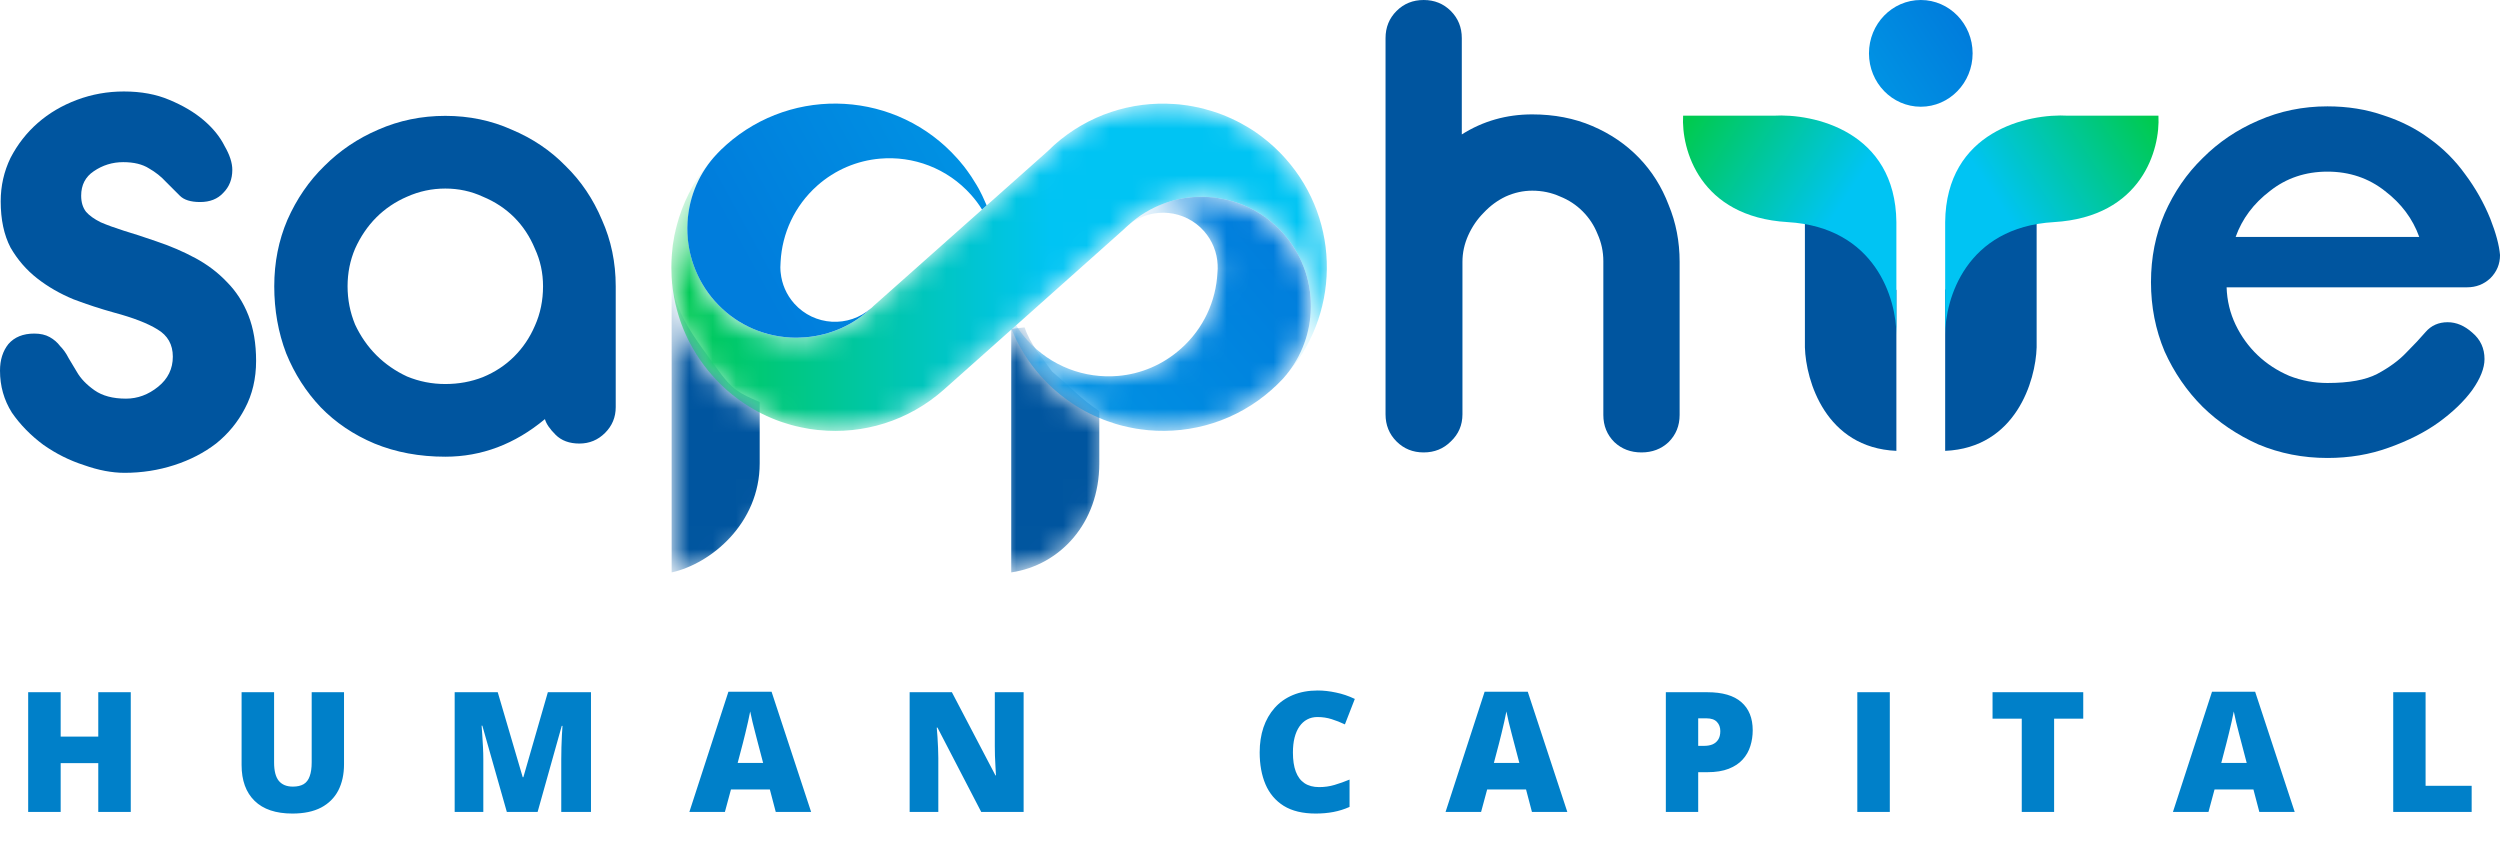
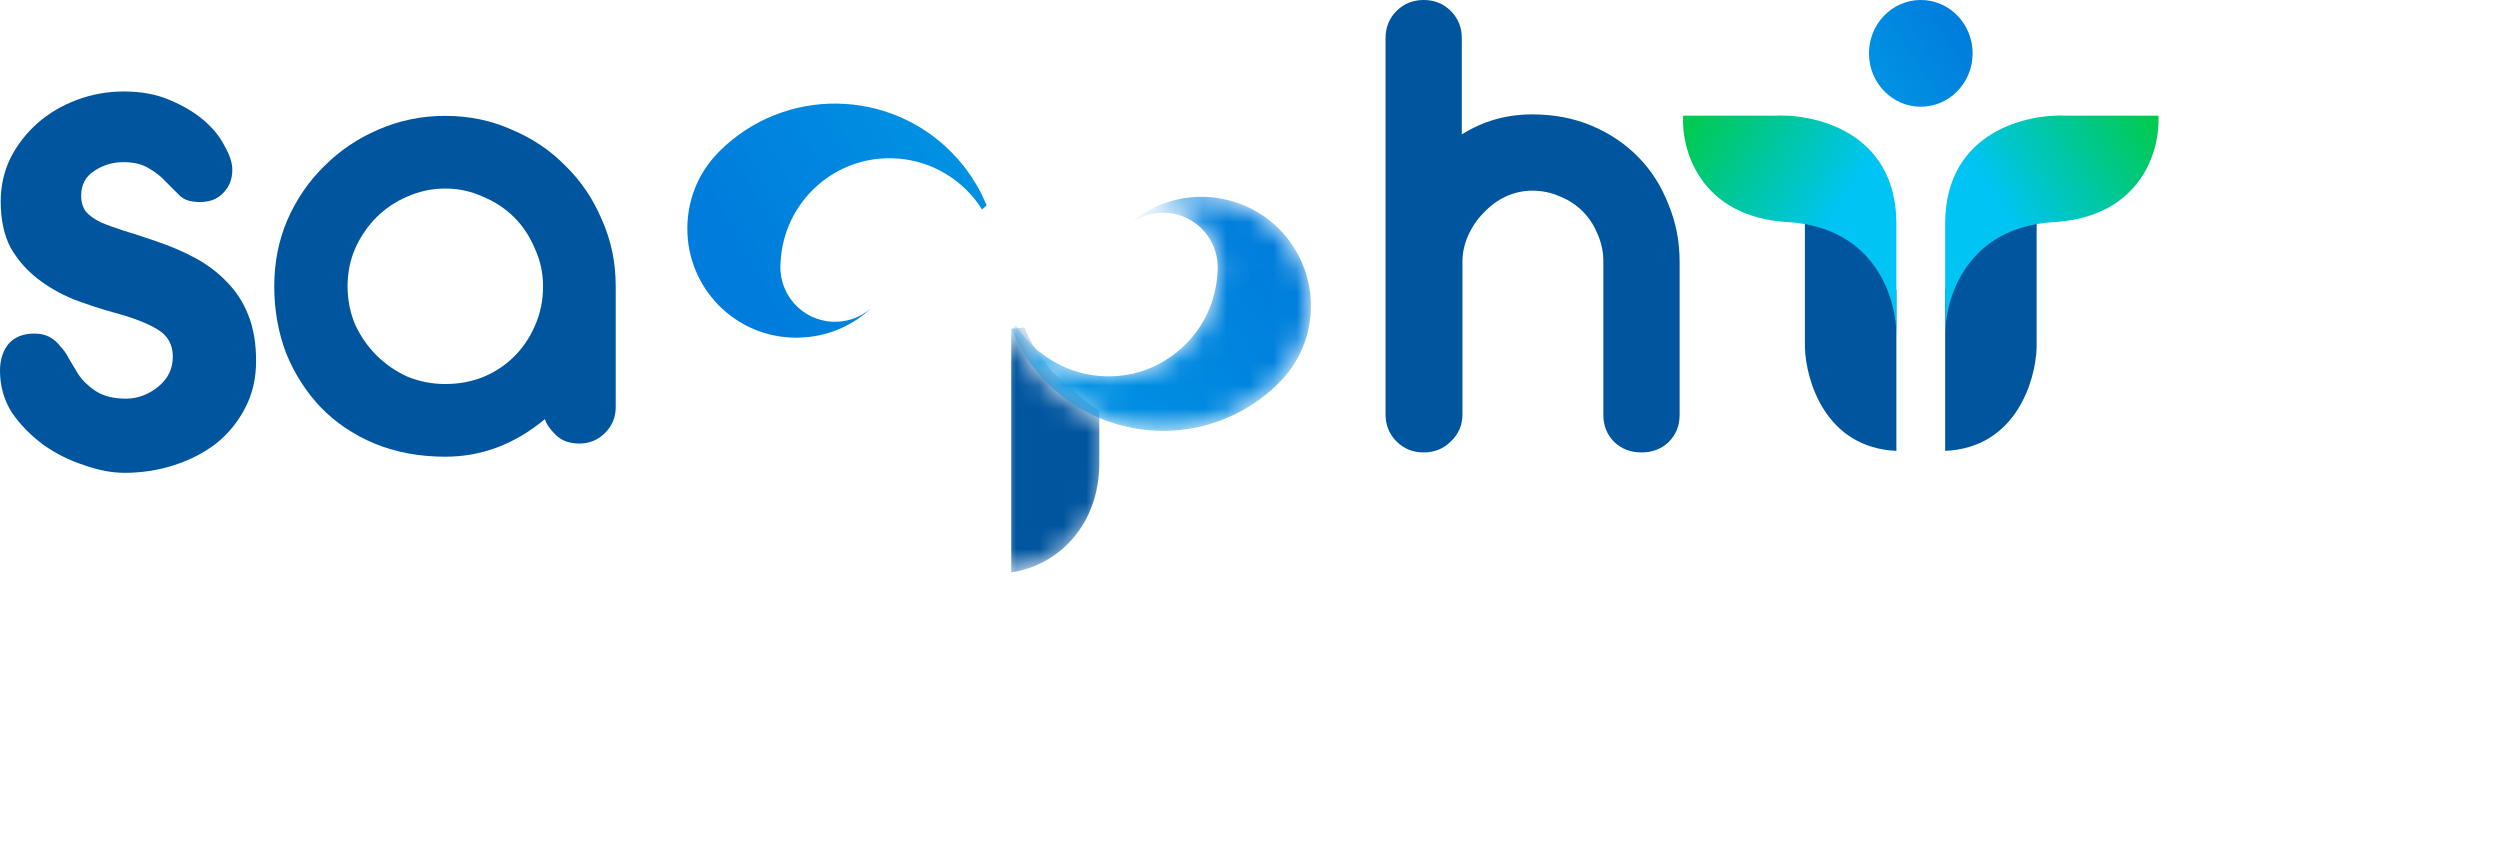
<svg xmlns="http://www.w3.org/2000/svg" width="107" height="37" viewBox="0 0 107 37" fill="none">
-   <path d="M5.597 34.75H4.206V32.661H2.597V34.75H1.206V29.627H2.597V31.526H4.206V29.627H5.597V34.75ZM14.724 29.627V32.711C14.724 33.14 14.642 33.514 14.479 33.832C14.315 34.147 14.07 34.391 13.743 34.564C13.415 34.735 13.005 34.82 12.513 34.82C11.807 34.82 11.268 34.639 10.897 34.277C10.526 33.915 10.34 33.403 10.34 32.742V29.627H11.731V32.633C11.731 32.995 11.799 33.258 11.934 33.422C12.07 33.585 12.27 33.667 12.534 33.667C12.723 33.667 12.877 33.632 12.996 33.562C13.115 33.49 13.202 33.376 13.255 33.222C13.312 33.068 13.34 32.869 13.34 32.626V29.627H14.724ZM21.692 34.75L20.644 31.06H20.613C20.622 31.156 20.631 31.285 20.641 31.449C20.652 31.613 20.663 31.789 20.672 31.978C20.682 32.167 20.686 32.35 20.686 32.525V34.75H19.46V29.627H21.303L22.372 33.264H22.4L23.448 29.627H25.294V34.75H24.022V32.504C24.022 32.343 24.025 32.17 24.029 31.985C24.036 31.798 24.043 31.623 24.05 31.459C24.06 31.294 24.068 31.163 24.075 31.067H24.043L23.01 34.75H21.692ZM33.202 34.75L32.95 33.79H31.285L31.026 34.75H29.505L31.176 29.606H33.023L34.716 34.75H33.202ZM32.662 32.654L32.441 31.813C32.418 31.722 32.384 31.593 32.34 31.424C32.295 31.254 32.251 31.079 32.207 30.899C32.164 30.717 32.132 30.567 32.108 30.45C32.087 30.567 32.057 30.712 32.017 30.885C31.98 31.055 31.94 31.225 31.898 31.393C31.858 31.561 31.823 31.701 31.793 31.813L31.572 32.654H32.662ZM43.811 34.75H41.996L40.124 31.141H40.093C40.105 31.25 40.115 31.382 40.124 31.537C40.134 31.691 40.142 31.848 40.149 32.01C40.156 32.169 40.16 32.312 40.16 32.441V34.75H38.933V29.627H40.741L42.605 33.187H42.627C42.62 33.075 42.612 32.945 42.605 32.798C42.599 32.649 42.592 32.498 42.584 32.346C42.58 32.194 42.578 32.06 42.578 31.943V29.627H43.811V34.75ZM56.384 30.689C56.221 30.689 56.075 30.724 55.946 30.794C55.818 30.861 55.708 30.961 55.617 31.091C55.526 31.222 55.456 31.382 55.407 31.572C55.36 31.759 55.337 31.971 55.337 32.209C55.337 32.532 55.377 32.803 55.459 33.022C55.541 33.242 55.665 33.408 55.831 33.52C55.999 33.632 56.209 33.688 56.461 33.688C56.69 33.688 56.91 33.657 57.12 33.594C57.333 33.531 57.547 33.455 57.761 33.366V34.536C57.535 34.637 57.302 34.709 57.064 34.754C56.828 34.798 56.577 34.82 56.311 34.82C55.755 34.82 55.299 34.71 54.944 34.491C54.591 34.269 54.331 33.962 54.163 33.569C53.997 33.177 53.914 32.721 53.914 32.202C53.914 31.815 53.968 31.459 54.075 31.137C54.185 30.815 54.345 30.535 54.555 30.299C54.765 30.061 55.025 29.878 55.333 29.749C55.644 29.619 55.999 29.553 56.398 29.553C56.646 29.553 56.906 29.582 57.18 29.641C57.455 29.697 57.724 29.788 57.986 29.914L57.562 31.004C57.375 30.915 57.186 30.84 56.994 30.78C56.803 30.719 56.599 30.689 56.384 30.689ZM65.567 34.75L65.315 33.79H63.65L63.391 34.75H61.87L63.542 29.606H65.388L67.081 34.75H65.567ZM65.028 32.654L64.807 31.813C64.783 31.722 64.75 31.593 64.705 31.424C64.661 31.254 64.616 31.079 64.572 30.899C64.53 30.717 64.497 30.567 64.474 30.45C64.453 30.567 64.422 30.712 64.383 30.885C64.345 31.055 64.306 31.225 64.264 31.393C64.224 31.561 64.189 31.701 64.159 31.813L63.938 32.654H65.028ZM73.072 29.627C73.721 29.627 74.207 29.768 74.529 30.051C74.854 30.333 75.016 30.735 75.016 31.256C75.016 31.49 74.983 31.714 74.915 31.929C74.85 32.144 74.741 32.336 74.589 32.504C74.439 32.672 74.24 32.805 73.99 32.903C73.742 33.001 73.436 33.05 73.072 33.05H72.683V34.75H71.298V29.627H73.072ZM73.04 30.745H72.683V31.922H72.956C73.075 31.922 73.186 31.902 73.289 31.863C73.392 31.82 73.473 31.754 73.534 31.663C73.597 31.569 73.629 31.445 73.629 31.291C73.629 31.13 73.581 30.999 73.485 30.899C73.389 30.796 73.241 30.745 73.04 30.745ZM79.493 34.75V29.627H80.884V34.75H79.493ZM87.916 34.75H86.531V30.759H85.281V29.627H89.163V30.759H87.916V34.75ZM96.699 34.75L96.447 33.79H94.782L94.523 34.75H93.002L94.674 29.606H96.52L98.213 34.75H96.699ZM96.159 32.654L95.939 31.813C95.915 31.722 95.882 31.593 95.837 31.424C95.793 31.254 95.748 31.079 95.704 30.899C95.662 30.717 95.629 30.567 95.606 30.45C95.585 30.567 95.554 30.712 95.515 30.885C95.477 31.055 95.438 31.225 95.395 31.393C95.356 31.561 95.321 31.701 95.29 31.813L95.07 32.654H96.159ZM102.43 34.75V29.627H103.815V33.632H105.787V34.75H102.43Z" fill="#0080C9" />
  <path d="M60.933 0C61.394 0 61.781 0.157 62.095 0.47C62.408 0.784 62.565 1.171 62.565 1.632V5.754C63.469 5.182 64.474 4.896 65.58 4.896C66.521 4.896 67.379 5.062 68.153 5.394C68.928 5.726 69.591 6.178 70.145 6.75C70.698 7.322 71.122 7.995 71.417 8.769C71.731 9.525 71.888 10.337 71.888 11.204V17.76C71.888 18.221 71.731 18.608 71.417 18.922C71.104 19.217 70.716 19.364 70.255 19.364C69.794 19.364 69.407 19.217 69.094 18.922C68.78 18.608 68.623 18.221 68.623 17.76V11.176C68.623 10.77 68.54 10.383 68.374 10.014C68.227 9.645 68.015 9.323 67.738 9.046C67.462 8.769 67.139 8.557 66.77 8.41C66.401 8.244 66.004 8.161 65.58 8.161C65.193 8.161 64.815 8.244 64.446 8.41C64.096 8.576 63.782 8.806 63.506 9.101C63.229 9.378 63.008 9.701 62.842 10.069C62.676 10.438 62.593 10.816 62.593 11.204V17.732C62.593 18.193 62.427 18.581 62.095 18.894C61.781 19.208 61.394 19.364 60.933 19.364C60.472 19.364 60.085 19.208 59.771 18.894C59.458 18.581 59.301 18.193 59.301 17.732V1.632C59.301 1.171 59.458 0.784 59.771 0.47C60.085 0.157 60.472 0 60.933 0Z" fill="#00559F" />
  <mask id="mask0_12149_19747" style="mask-type:luminance" maskUnits="userSpaceOnUse" x="42" y="14" width="6" height="11">
    <path d="M47.429 19.83L47.429 18.036C46.355 17.656 45.357 17.006 44.542 16.092C44.001 15.486 43.584 14.806 43.295 14.094L42.758 14.572L42.758 24.5L42.758 24.5C45.338 24.5 47.429 22.409 47.429 19.83Z" fill="white" />
  </mask>
  <g mask="url(#mask0_12149_19747)">
    <path d="M47.05 19.829L47.05 17.596C46.268 17.075 45.877 16.619 45.029 15.902C44.593 15.295 44.088 14.724 43.855 14.012L43.281 14.077L43.281 24.499C45.355 24.194 47.05 22.408 47.05 19.829Z" fill="#00559F" />
  </g>
  <mask id="mask1_12149_19747" style="mask-type:luminance" maskUnits="userSpaceOnUse" x="28" y="11" width="6" height="14">
    <path d="M33.418 19.831L33.418 18.048C32.332 17.668 31.323 17.014 30.504 16.093C29.415 14.869 28.834 13.371 28.746 11.854L28.746 24.5C31.326 24.5 33.418 22.409 33.418 19.831Z" fill="white" />
  </mask>
  <g mask="url(#mask1_12149_19747)">
-     <path d="M32.515 19.831L32.515 17.206C31.639 16.826 31.346 16.693 30.685 15.773C29.806 14.548 28.817 13.371 28.746 11.854L28.746 24.5C30.424 24.13 32.515 22.409 32.515 19.831Z" fill="#00559F" />
-   </g>
+     </g>
  <mask id="mask2_12149_19747" style="mask-type:luminance" maskUnits="userSpaceOnUse" x="28" y="4" width="29" height="15">
-     <path d="M55.016 6.783C54.929 6.684 54.841 6.593 54.75 6.502C54.607 6.356 54.457 6.217 54.304 6.089C54.245 6.038 54.187 5.99 54.128 5.946C53.887 5.753 53.635 5.577 53.371 5.424C53.287 5.373 53.203 5.325 53.119 5.281C52.991 5.212 52.864 5.146 52.732 5.088C52.728 5.084 52.724 5.081 52.721 5.081C52.589 5.022 52.458 4.964 52.322 4.912C52.048 4.806 51.77 4.719 51.489 4.646C51.489 4.646 51.489 4.646 51.485 4.646C51.365 4.613 51.24 4.587 51.112 4.565C51.083 4.554 51.05 4.551 51.021 4.547C50.893 4.521 50.765 4.503 50.637 4.489C50.509 4.47 50.378 4.459 50.25 4.452C48.437 4.328 46.584 4.905 45.121 6.206C45.023 6.294 44.931 6.381 44.84 6.473L42.23 8.793L42.033 8.968L37.39 13.093L37.336 13.145L37.292 13.185C36.546 13.893 35.574 14.343 34.499 14.434C34.276 14.453 34.046 14.46 33.815 14.445C31.242 14.303 29.279 12.092 29.429 9.513C29.495 8.369 29.963 7.346 30.697 6.579C30.639 6.633 30.584 6.692 30.533 6.747C30.365 6.937 30.204 7.134 30.058 7.335C30.003 7.412 29.952 7.488 29.897 7.565C29.838 7.653 29.784 7.744 29.729 7.835L29.652 7.967C29.634 7.996 29.619 8.029 29.601 8.058C29.582 8.088 29.568 8.121 29.553 8.15C29.528 8.193 29.502 8.241 29.48 8.285C29.37 8.504 29.272 8.727 29.188 8.953C29.144 9.067 29.104 9.18 29.067 9.297C29.038 9.385 29.012 9.472 28.99 9.56C28.965 9.648 28.943 9.735 28.921 9.823C28.913 9.845 28.91 9.871 28.906 9.896C28.895 9.933 28.888 9.969 28.881 10.006C28.866 10.061 28.855 10.119 28.848 10.178C28.829 10.28 28.811 10.382 28.797 10.484C28.797 10.495 28.793 10.506 28.793 10.517C28.778 10.642 28.767 10.766 28.756 10.894C28.749 10.952 28.745 11.011 28.745 11.073C28.742 11.117 28.738 11.164 28.738 11.208C28.734 11.285 28.734 11.361 28.734 11.438C28.734 11.577 28.738 11.716 28.745 11.855C28.833 13.371 29.414 14.869 30.504 16.093C31.322 17.014 32.331 17.668 33.417 18.048C33.439 18.055 33.461 18.062 33.483 18.07C33.556 18.095 33.629 18.117 33.702 18.139C33.797 18.168 33.892 18.198 33.987 18.22C34.013 18.227 34.035 18.234 34.06 18.238C34.141 18.26 34.221 18.278 34.305 18.293C34.415 18.318 34.524 18.337 34.634 18.355L34.711 18.366C34.802 18.38 34.894 18.391 34.981 18.402C35.003 18.402 35.022 18.406 35.04 18.406C36.922 18.6 38.874 18.029 40.399 16.674L42.76 14.573L43.297 14.095L43.491 13.923L48.119 9.798L48.144 9.772C48.17 9.746 48.199 9.721 48.228 9.695C48.228 9.695 48.232 9.695 48.232 9.692C48.258 9.666 48.283 9.644 48.312 9.622C48.316 9.619 48.324 9.615 48.327 9.611C48.345 9.593 48.367 9.571 48.389 9.553L48.466 9.487C48.517 9.447 48.572 9.403 48.623 9.363C48.74 9.271 48.861 9.191 48.985 9.114C49.029 9.089 49.077 9.059 49.124 9.034C49.204 8.986 49.285 8.943 49.369 8.902C49.435 8.87 49.501 8.84 49.566 8.811C49.636 8.782 49.705 8.753 49.771 8.727C49.91 8.672 50.053 8.628 50.195 8.588C50.239 8.574 50.283 8.563 50.327 8.555C50.553 8.497 50.787 8.46 51.025 8.438C51.08 8.435 51.138 8.431 51.193 8.427L51.255 8.427C51.405 8.42 51.548 8.42 51.705 8.431C51.855 8.435 51.997 8.457 52.143 8.479L52.147 8.482C54.501 8.84 56.237 10.938 56.099 13.36C56.036 14.445 55.609 15.421 54.94 16.177C57.352 13.565 57.433 9.494 55.016 6.783Z" fill="white" />
-   </mask>
+     </mask>
  <g mask="url(#mask2_12149_19747)">
-     <path d="M55.016 6.783C54.929 6.684 54.841 6.593 54.75 6.502C54.607 6.356 54.457 6.217 54.304 6.089C54.245 6.038 54.187 5.99 54.128 5.946C53.887 5.753 53.635 5.577 53.371 5.424C53.287 5.373 53.203 5.325 53.119 5.281C52.991 5.212 52.864 5.146 52.732 5.088C52.728 5.084 52.724 5.081 52.721 5.081C52.589 5.022 52.458 4.964 52.322 4.912C52.048 4.806 51.77 4.719 51.489 4.646C51.489 4.646 51.489 4.646 51.485 4.646C51.365 4.613 51.24 4.587 51.112 4.565C51.083 4.554 51.05 4.551 51.021 4.547C50.893 4.521 50.765 4.503 50.637 4.489C50.509 4.47 50.378 4.459 50.25 4.452C48.437 4.328 46.584 4.905 45.121 6.206C45.023 6.294 44.931 6.381 44.84 6.473L42.23 8.793L42.033 8.968L37.39 13.093L37.336 13.145L37.292 13.185C36.546 13.893 35.574 14.343 34.499 14.434C34.276 14.453 34.046 14.46 33.815 14.445C31.242 14.303 29.279 12.092 29.429 9.513C29.495 8.369 29.963 7.346 30.697 6.579C30.639 6.633 30.584 6.692 30.533 6.747C30.365 6.937 30.204 7.134 30.058 7.335C30.003 7.412 29.952 7.488 29.897 7.565C29.838 7.653 29.784 7.744 29.729 7.835L29.652 7.967C29.634 7.996 29.619 8.029 29.601 8.058C29.582 8.088 29.568 8.121 29.553 8.15C29.528 8.193 29.502 8.241 29.48 8.285C29.37 8.504 29.272 8.727 29.188 8.953C29.144 9.067 29.104 9.18 29.067 9.297C29.038 9.385 29.012 9.472 28.99 9.56C28.965 9.648 28.943 9.735 28.921 9.823C28.913 9.845 28.91 9.871 28.906 9.896C28.895 9.933 28.888 9.969 28.881 10.006C28.866 10.061 28.855 10.119 28.848 10.178C28.829 10.28 28.811 10.382 28.797 10.484C28.797 10.495 28.793 10.506 28.793 10.517C28.778 10.642 28.767 10.766 28.756 10.894C28.749 10.952 28.745 11.011 28.745 11.073C28.742 11.117 28.738 11.164 28.738 11.208C28.734 11.285 28.734 11.361 28.734 11.438C28.734 11.577 28.738 11.716 28.745 11.855C28.833 13.371 29.414 14.869 30.504 16.093C31.322 17.014 32.331 17.668 33.417 18.048C33.439 18.055 33.461 18.062 33.483 18.07C33.556 18.095 33.629 18.117 33.702 18.139C33.797 18.168 33.892 18.198 33.987 18.22C34.013 18.227 34.035 18.234 34.06 18.238C34.141 18.26 34.221 18.278 34.305 18.293C34.415 18.318 34.524 18.337 34.634 18.355L34.711 18.366C34.802 18.38 34.894 18.391 34.981 18.402C35.003 18.402 35.022 18.406 35.04 18.406C36.922 18.6 38.874 18.029 40.399 16.674L42.76 14.573L43.297 14.095L43.491 13.923L48.119 9.798L48.144 9.772C48.17 9.746 48.199 9.721 48.228 9.695C48.228 9.695 48.232 9.695 48.232 9.692C48.258 9.666 48.283 9.644 48.312 9.622C48.316 9.619 48.324 9.615 48.327 9.611C48.345 9.593 48.367 9.571 48.389 9.553L48.466 9.487C48.517 9.447 48.572 9.403 48.623 9.363C48.74 9.271 48.861 9.191 48.985 9.114C49.029 9.089 49.077 9.059 49.124 9.034C49.204 8.986 49.285 8.943 49.369 8.902C49.435 8.87 49.501 8.84 49.566 8.811C49.636 8.782 49.705 8.753 49.771 8.727C49.91 8.672 50.053 8.628 50.195 8.588C50.239 8.574 50.283 8.563 50.327 8.555C50.553 8.497 50.787 8.46 51.025 8.438C51.08 8.435 51.138 8.431 51.193 8.427L51.255 8.427C51.405 8.42 51.548 8.42 51.705 8.431C51.855 8.435 51.997 8.457 52.143 8.479L52.147 8.482C54.501 8.84 56.237 10.938 56.099 13.36C56.036 14.445 55.609 15.421 54.94 16.177C57.352 13.565 57.433 9.494 55.016 6.783Z" fill="url(#paint0_linear_12149_19747)" />
-   </g>
+     </g>
  <path d="M42.227 8.792C42.223 8.781 42.22 8.77 42.216 8.763C42.183 8.683 42.147 8.602 42.11 8.526C42.088 8.471 42.063 8.416 42.037 8.365C42.004 8.295 41.968 8.226 41.931 8.156C41.916 8.135 41.906 8.109 41.895 8.087C41.862 8.029 41.829 7.97 41.796 7.915C41.726 7.798 41.653 7.682 41.577 7.565C41.525 7.488 41.474 7.411 41.416 7.334C41.39 7.298 41.364 7.261 41.335 7.225C41.284 7.152 41.229 7.082 41.171 7.017C41.109 6.94 41.043 6.859 40.973 6.783C38.4 3.893 33.97 3.633 31.078 6.205C31.038 6.242 30.998 6.278 30.958 6.319C30.903 6.366 30.848 6.417 30.797 6.472C30.76 6.505 30.724 6.542 30.694 6.578C29.96 7.345 29.492 8.368 29.426 9.512C29.276 12.092 31.239 14.302 33.812 14.445C34.043 14.459 34.273 14.452 34.496 14.434C35.571 14.342 36.543 13.893 37.289 13.184C36.327 14.039 34.851 13.955 33.992 12.991C33.652 12.607 33.462 12.15 33.414 11.679C33.41 11.657 33.407 11.639 33.407 11.62C33.403 11.598 33.403 11.58 33.403 11.558C33.399 11.518 33.399 11.478 33.399 11.438C33.399 11.357 33.403 11.277 33.41 11.196C33.476 9.994 33.999 8.822 34.971 7.952C35.75 7.258 36.697 6.874 37.661 6.79C39.08 6.666 40.538 7.192 41.562 8.339C41.741 8.54 41.898 8.748 42.03 8.968L42.227 8.792Z" fill="url(#paint1_linear_12149_19747)" />
  <mask id="mask3_12149_19747" style="mask-type:luminance" maskUnits="userSpaceOnUse" x="43" y="8" width="14" height="11">
    <path d="M52.147 8.482L52.143 8.478C51.997 8.456 51.854 8.434 51.704 8.431C51.547 8.42 51.404 8.42 51.255 8.427L51.192 8.427C51.138 8.431 51.079 8.434 51.024 8.438C50.787 8.46 50.553 8.496 50.326 8.555C50.282 8.562 50.238 8.573 50.195 8.588C50.052 8.628 49.909 8.672 49.77 8.727C49.705 8.752 49.635 8.781 49.566 8.811C49.5 8.84 49.434 8.869 49.368 8.902C49.284 8.942 49.204 8.986 49.123 9.033C49.076 9.059 49.028 9.088 48.985 9.114C48.86 9.191 48.74 9.271 48.623 9.362C48.572 9.403 48.517 9.446 48.465 9.487L48.389 9.552C48.367 9.571 48.345 9.593 48.327 9.611C48.352 9.593 48.374 9.574 48.4 9.556L48.403 9.556C49.361 8.851 50.717 8.979 51.525 9.885C51.894 10.301 52.092 10.813 52.114 11.328C52.121 11.445 52.117 11.562 52.106 11.675C52.044 12.877 51.518 14.061 50.545 14.923C49.767 15.618 48.824 16.005 47.859 16.089C46.437 16.213 44.975 15.687 43.955 14.543C43.779 14.346 43.622 14.138 43.49 13.922L43.297 14.094C43.586 14.807 44.002 15.486 44.543 16.093C45.358 17.006 46.356 17.657 47.431 18.036L47.435 18.036C47.53 18.069 47.621 18.102 47.716 18.131C47.83 18.168 47.943 18.197 48.056 18.227C48.151 18.252 48.246 18.274 48.345 18.292C48.44 18.314 48.535 18.332 48.63 18.347C48.711 18.358 48.787 18.373 48.864 18.38C48.879 18.384 48.893 18.384 48.904 18.384C48.985 18.398 49.065 18.405 49.145 18.413C51.01 18.581 52.932 18.011 54.438 16.67C54.453 16.659 54.468 16.644 54.479 16.63C54.49 16.622 54.501 16.615 54.511 16.601C54.585 16.538 54.654 16.473 54.72 16.403C54.786 16.341 54.851 16.275 54.914 16.206C54.925 16.195 54.932 16.188 54.939 16.177C55.608 15.42 56.036 14.445 56.098 13.36C56.237 10.937 54.501 8.84 52.147 8.482Z" fill="white" />
  </mask>
  <g mask="url(#mask3_12149_19747)">
    <path d="M52.147 8.482L52.143 8.478C51.997 8.456 51.854 8.434 51.704 8.431C51.547 8.42 51.404 8.42 51.255 8.427L51.192 8.427C51.138 8.431 51.079 8.434 51.024 8.438C50.787 8.46 50.553 8.496 50.326 8.555C50.282 8.562 50.238 8.573 50.195 8.588C50.052 8.628 49.909 8.672 49.77 8.727C49.705 8.752 49.635 8.781 49.566 8.811C49.5 8.84 49.434 8.869 49.368 8.902C49.284 8.942 49.204 8.986 49.123 9.033C49.076 9.059 49.028 9.088 48.985 9.114C48.86 9.191 48.74 9.271 48.623 9.362C48.572 9.403 48.517 9.446 48.465 9.487L48.389 9.552C48.367 9.571 48.345 9.593 48.327 9.611C48.352 9.593 48.374 9.574 48.4 9.556L48.403 9.556C49.361 8.851 50.717 8.979 51.525 9.885C51.894 10.301 52.092 10.813 52.114 11.328C52.121 11.445 52.117 11.562 52.106 11.675C52.044 12.877 51.518 14.061 50.545 14.923C49.767 15.618 48.824 16.005 47.859 16.089C46.437 16.213 44.975 15.687 43.955 14.543C43.779 14.346 43.622 14.138 43.49 13.922L43.297 14.094C43.586 14.807 44.002 15.486 44.543 16.093C45.358 17.006 46.356 17.657 47.431 18.036L47.435 18.036C47.53 18.069 47.621 18.102 47.716 18.131C47.83 18.168 47.943 18.197 48.056 18.227C48.151 18.252 48.246 18.274 48.345 18.292C48.44 18.314 48.535 18.332 48.63 18.347C48.711 18.358 48.787 18.373 48.864 18.38C48.879 18.384 48.893 18.384 48.904 18.384C48.985 18.398 49.065 18.405 49.145 18.413C51.01 18.581 52.932 18.011 54.438 16.67C54.453 16.659 54.468 16.644 54.479 16.63C54.49 16.622 54.501 16.615 54.511 16.601C54.585 16.538 54.654 16.473 54.72 16.403C54.786 16.341 54.851 16.275 54.914 16.206C54.925 16.195 54.932 16.188 54.939 16.177C55.608 15.42 56.036 14.445 56.098 13.36C56.237 10.937 54.501 8.84 52.147 8.482Z" fill="url(#paint2_linear_12149_19747)" />
  </g>
  <path d="M77.25 14.869V9.45L79.292 9.119L81.165 12.421V19.297C78.134 19.165 77.292 16.29 77.25 14.869Z" fill="#00559F" />
  <path d="M75.899 4.952H72.037C71.954 6.377 72.734 9.282 76.51 9.506C80.287 9.729 81.165 12.808 81.165 14.338C81.165 14.349 81.165 13.425 81.165 9.506C81.125 5.613 77.622 4.848 75.899 4.952Z" fill="url(#paint3_linear_12149_19747)" />
  <ellipse cx="82.21" cy="2.284" rx="2.218" ry="2.284" fill="url(#paint4_linear_12149_19747)" />
  <path d="M87.168 14.869V9.45L85.126 9.119L83.253 12.421V19.297C86.284 19.165 87.126 16.29 87.168 14.869Z" fill="#00559F" />
  <path d="M88.519 4.952H92.381C92.463 6.377 91.684 9.282 87.908 9.506C84.131 9.729 83.253 12.808 83.253 14.338C83.253 14.349 83.253 13.425 83.253 9.506C83.293 5.613 86.796 4.848 88.519 4.952Z" fill="url(#paint5_linear_12149_19747)" />
-   <path d="M95.299 12.297C95.317 12.869 95.447 13.404 95.686 13.902C95.926 14.4 96.24 14.833 96.627 15.202C97.014 15.571 97.466 15.866 97.982 16.087C98.499 16.29 99.043 16.392 99.615 16.392C100.537 16.392 101.247 16.263 101.745 16.004C102.261 15.728 102.676 15.423 102.99 15.091C103.321 14.759 103.598 14.464 103.819 14.206C104.059 13.93 104.373 13.791 104.76 13.791C105.129 13.791 105.479 13.939 105.811 14.234C106.162 14.529 106.337 14.907 106.337 15.368C106.337 15.755 106.162 16.198 105.811 16.696C105.461 17.175 104.981 17.637 104.373 18.079C103.783 18.503 103.072 18.863 102.243 19.158C101.431 19.453 100.555 19.601 99.615 19.601C98.563 19.601 97.577 19.407 96.655 19.02C95.751 18.614 94.958 18.079 94.276 17.415C93.593 16.733 93.049 15.94 92.643 15.036C92.256 14.114 92.062 13.127 92.062 12.076C92.062 11.025 92.256 10.047 92.643 9.144C93.049 8.222 93.593 7.429 94.276 6.765C94.958 6.082 95.751 5.548 96.655 5.16C97.577 4.755 98.563 4.552 99.615 4.552C100.481 4.552 101.284 4.681 102.021 4.939C102.759 5.179 103.414 5.511 103.985 5.935C104.576 6.359 105.083 6.866 105.507 7.456C105.949 8.047 106.309 8.683 106.586 9.365C106.825 9.974 106.964 10.49 107.001 10.914C107.001 11.302 106.862 11.634 106.586 11.91C106.309 12.168 105.977 12.297 105.59 12.297H95.299ZM103.543 10.14C103.266 9.365 102.777 8.71 102.077 8.176C101.376 7.622 100.555 7.346 99.615 7.346C98.674 7.346 97.853 7.622 97.153 8.176C96.452 8.71 95.963 9.365 95.686 10.14H103.543Z" fill="#00559F" />
  <path d="M11.738 12.253C11.738 11.234 11.926 10.286 12.301 9.41C12.695 8.517 13.222 7.748 13.883 7.104C14.545 6.443 15.314 5.924 16.19 5.549C17.084 5.156 18.04 4.959 19.059 4.959C20.078 4.959 21.026 5.156 21.901 5.549C22.795 5.924 23.564 6.443 24.208 7.104C24.869 7.748 25.387 8.517 25.763 9.41C26.156 10.286 26.353 11.234 26.353 12.253V17.428C26.353 17.857 26.201 18.224 25.897 18.528C25.593 18.832 25.227 18.984 24.797 18.984C24.369 18.984 24.029 18.858 23.779 18.608C23.528 18.358 23.376 18.134 23.323 17.938C22.035 19.01 20.614 19.547 19.059 19.547C17.951 19.547 16.941 19.359 16.029 18.984C15.135 18.608 14.366 18.09 13.723 17.428C13.097 16.767 12.605 15.998 12.248 15.122C11.908 14.228 11.738 13.272 11.738 12.253ZM14.876 12.253C14.876 12.825 14.983 13.37 15.197 13.889C15.43 14.389 15.734 14.827 16.109 15.203C16.485 15.578 16.923 15.882 17.423 16.114C17.942 16.329 18.487 16.436 19.059 16.436C19.631 16.436 20.167 16.338 20.668 16.141C21.186 15.927 21.633 15.632 22.009 15.256C22.384 14.881 22.679 14.443 22.894 13.942C23.126 13.424 23.242 12.861 23.242 12.253C23.242 11.681 23.126 11.145 22.894 10.644C22.679 10.126 22.384 9.679 22.009 9.303C21.633 8.928 21.186 8.633 20.668 8.418C20.167 8.186 19.631 8.07 19.059 8.07C18.487 8.07 17.942 8.186 17.423 8.418C16.923 8.633 16.485 8.928 16.109 9.303C15.734 9.679 15.43 10.126 15.197 10.644C14.983 11.145 14.876 11.681 14.876 12.253Z" fill="#00559F" />
  <path d="M5.391 17.062C5.89 17.062 6.349 16.892 6.768 16.553C7.188 16.214 7.397 15.784 7.397 15.265C7.397 14.746 7.178 14.357 6.738 14.097C6.319 13.838 5.7 13.598 4.882 13.379C4.303 13.219 3.724 13.029 3.145 12.81C2.566 12.57 2.046 12.271 1.587 11.911C1.128 11.552 0.749 11.113 0.449 10.593C0.17 10.054 0.03 9.396 0.03 8.617C0.03 7.958 0.17 7.339 0.449 6.76C0.749 6.181 1.138 5.682 1.617 5.263C2.096 4.843 2.655 4.514 3.294 4.274C3.933 4.035 4.602 3.915 5.301 3.915C6.039 3.915 6.688 4.035 7.247 4.274C7.826 4.514 8.316 4.803 8.715 5.143C9.114 5.482 9.414 5.852 9.613 6.251C9.833 6.63 9.943 6.97 9.943 7.269C9.943 7.669 9.813 7.998 9.553 8.257C9.314 8.517 8.984 8.647 8.565 8.647C8.166 8.647 7.876 8.557 7.697 8.377C7.517 8.198 7.317 7.998 7.098 7.778C6.898 7.559 6.658 7.369 6.379 7.209C6.099 7.03 5.73 6.94 5.271 6.94C4.812 6.94 4.392 7.07 4.013 7.329C3.654 7.569 3.474 7.918 3.474 8.377C3.474 8.657 3.544 8.886 3.684 9.066C3.823 9.226 4.033 9.376 4.312 9.515C4.592 9.635 4.921 9.755 5.301 9.875C5.7 9.994 6.159 10.144 6.678 10.324C7.277 10.524 7.836 10.763 8.355 11.043C8.875 11.322 9.324 11.662 9.703 12.061C10.102 12.46 10.412 12.939 10.632 13.498C10.851 14.057 10.961 14.706 10.961 15.445C10.961 16.204 10.801 16.883 10.482 17.481C10.182 18.06 9.773 18.56 9.254 18.979C8.735 19.378 8.136 19.688 7.457 19.907C6.778 20.127 6.069 20.237 5.331 20.237C4.792 20.237 4.213 20.127 3.594 19.907C2.975 19.708 2.396 19.418 1.857 19.039C1.318 18.639 0.868 18.18 0.509 17.661C0.17 17.122 0 16.523 0 15.864C0 15.405 0.12 15.026 0.359 14.726C0.619 14.427 0.988 14.277 1.467 14.277C1.727 14.277 1.947 14.327 2.126 14.427C2.306 14.527 2.456 14.656 2.576 14.816C2.715 14.956 2.835 15.126 2.935 15.325C3.055 15.525 3.174 15.725 3.294 15.924C3.454 16.204 3.704 16.463 4.043 16.703C4.382 16.942 4.832 17.062 5.391 17.062Z" fill="#00559F" />
  <defs>
    <linearGradient id="paint0_linear_12149_19747" x1="28.794" y1="11.942" x2="44.964" y2="11.942" gradientUnits="userSpaceOnUse">
      <stop stop-color="#00CA50" />
      <stop offset="1" stop-color="#00C4F3" />
    </linearGradient>
    <linearGradient id="paint1_linear_12149_19747" x1="41.114" y1="6.858" x2="32.183" y2="11.751" gradientUnits="userSpaceOnUse">
      <stop stop-color="#0091E3" />
      <stop offset="1" stop-color="#007DDC" />
    </linearGradient>
    <linearGradient id="paint2_linear_12149_19747" x1="53.245" y1="9.139" x2="45.097" y2="16.117" gradientUnits="userSpaceOnUse">
      <stop stop-color="#007DDC" />
      <stop offset="1" stop-color="#0091E3" />
    </linearGradient>
    <linearGradient id="paint3_linear_12149_19747" x1="72.031" y1="5.611" x2="78.229" y2="9.656" gradientUnits="userSpaceOnUse">
      <stop stop-color="#00CA50" />
      <stop offset="1" stop-color="#00C4F3" />
    </linearGradient>
    <linearGradient id="paint4_linear_12149_19747" x1="83.438" y1="0.327" x2="80.001" y2="2.563" gradientUnits="userSpaceOnUse">
      <stop stop-color="#007DDC" />
      <stop offset="1" stop-color="#0091E3" />
    </linearGradient>
    <linearGradient id="paint5_linear_12149_19747" x1="92.387" y1="5.611" x2="86.189" y2="9.656" gradientUnits="userSpaceOnUse">
      <stop stop-color="#00CA50" />
      <stop offset="1" stop-color="#00C4F3" />
    </linearGradient>
  </defs>
</svg>